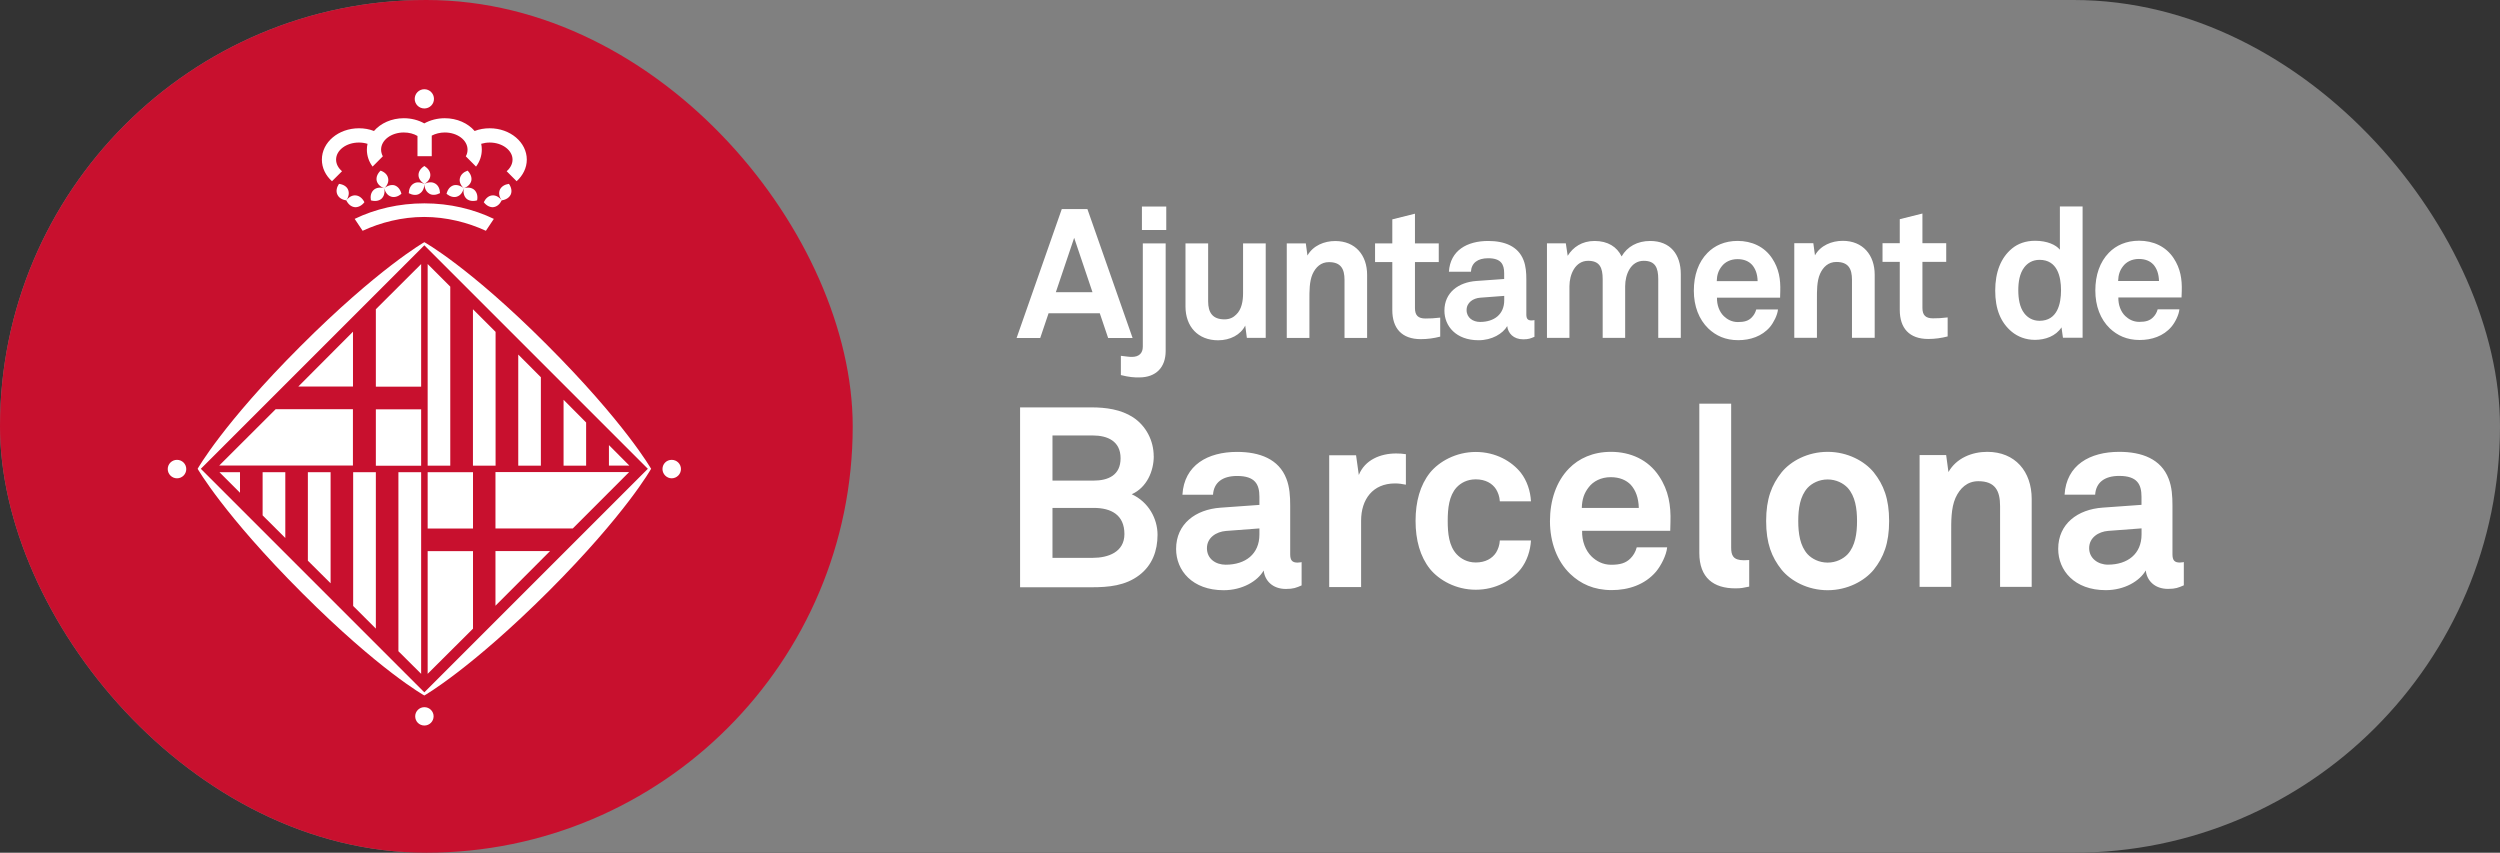
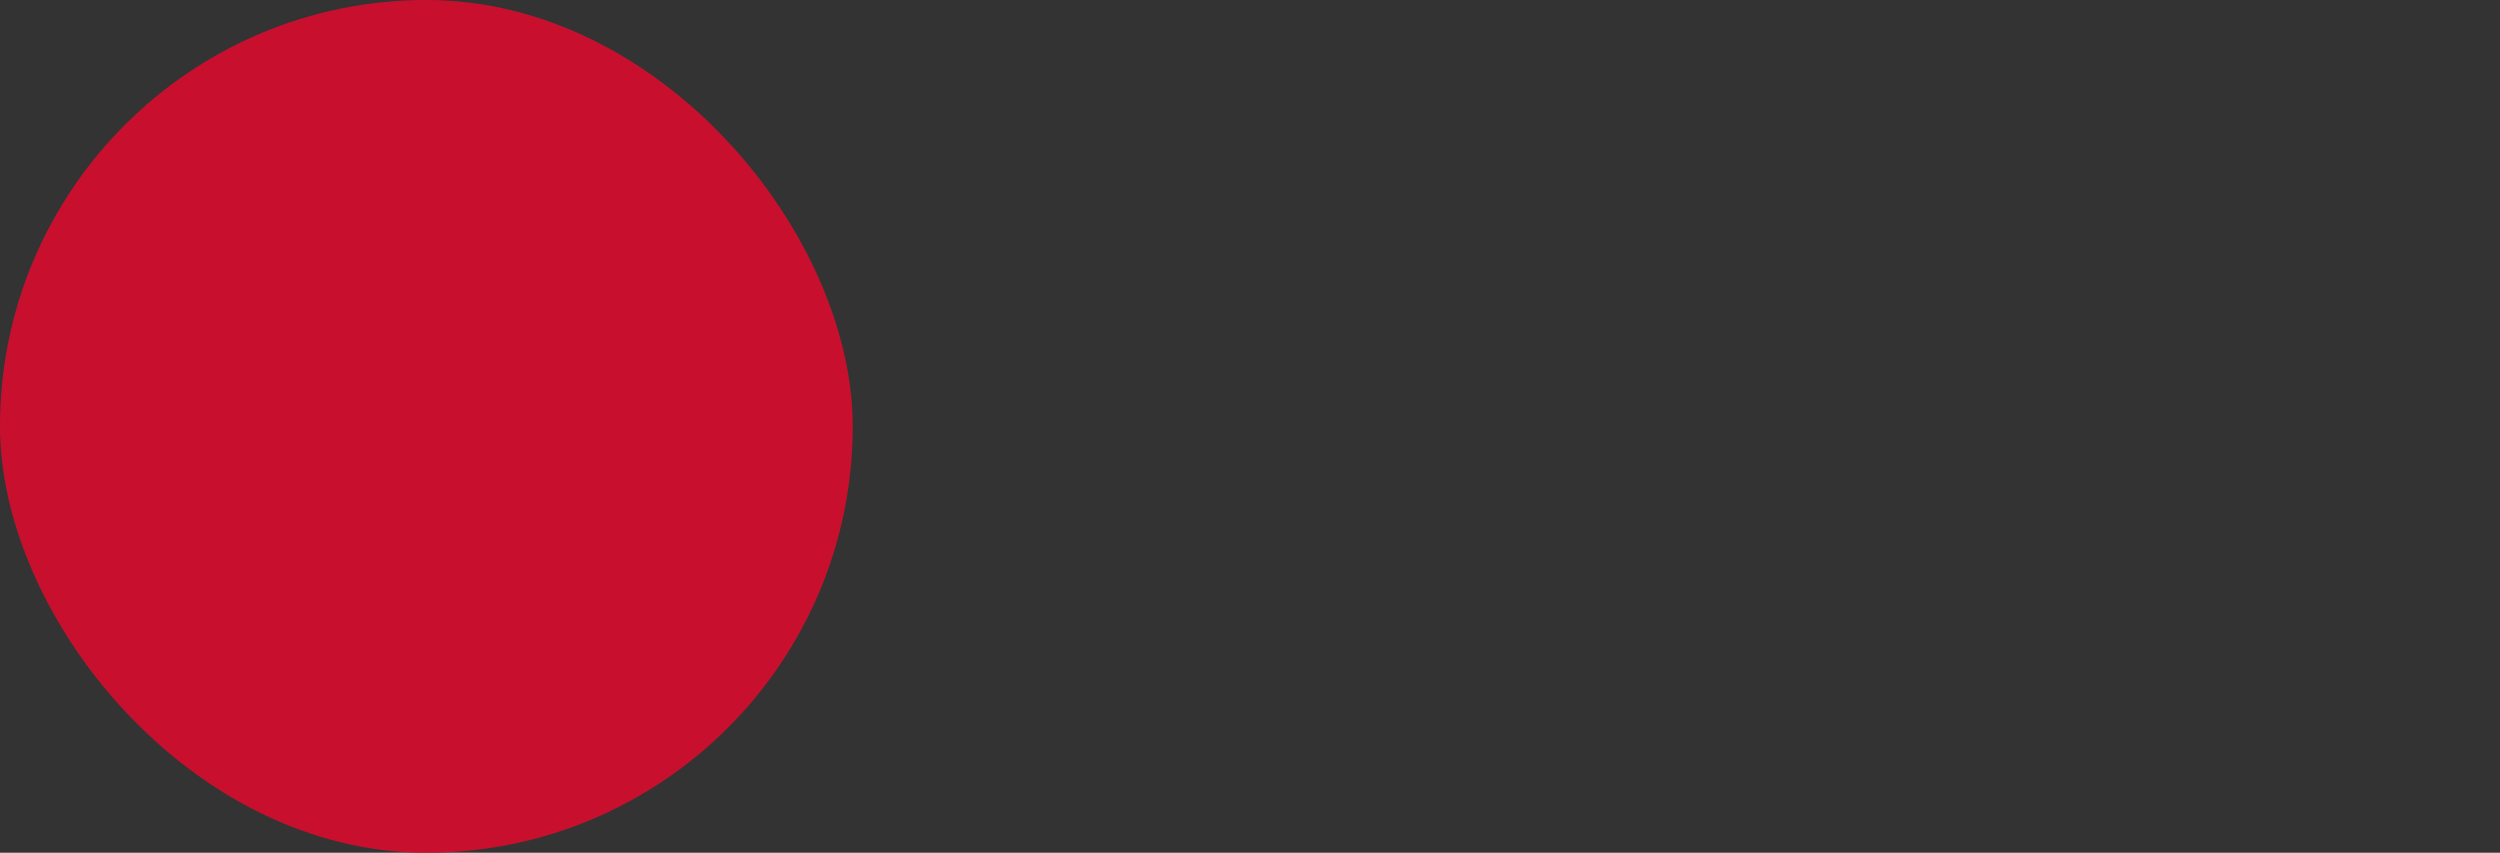
<svg xmlns="http://www.w3.org/2000/svg" width="129" height="44" viewBox="0 0 129 44" fill="none">
  <rect x="0" y="0" width="129" height="44" fill="#333333" stroke="none" />
-   <rect width="129" height="44" rx="22" fill="#808080" />
-   <path d="M55.427 12.272L54.481 15.079H56.373L55.427 12.272ZM57.18 17.441L56.749 16.165H54.106L53.675 17.441H52.456L54.788 10.788H56.11L58.442 17.441H57.177H57.18ZM60.179 10.658H58.923V11.869H60.179V10.658ZM60.148 18.118V12.561H58.969V17.891C58.969 18.22 58.774 18.416 58.408 18.416C58.228 18.416 58.184 18.397 57.837 18.36V19.354C58.051 19.409 58.219 19.437 58.371 19.456C58.52 19.475 58.653 19.475 58.783 19.475C59.655 19.475 60.148 18.95 60.148 18.115M65.311 17.438V12.558H64.142V15.138C64.142 15.532 64.068 15.973 63.786 16.233C63.646 16.376 63.457 16.479 63.184 16.479C62.564 16.479 62.34 16.122 62.34 15.55V12.558H61.171V15.814C61.171 16.854 61.816 17.559 62.855 17.559C63.475 17.559 64.018 17.277 64.254 16.799L64.338 17.435H65.311V17.438ZM69.377 17.438V14.445C69.377 13.874 69.191 13.526 68.571 13.526C68.159 13.526 67.889 13.787 67.727 14.144C67.56 14.529 67.566 15.035 67.566 15.448V17.438H66.397V12.558H67.38L67.464 13.185C67.755 12.669 68.335 12.437 68.897 12.437C69.936 12.437 70.543 13.166 70.543 14.181V17.438H69.374H69.377ZM74.315 17.373V16.389C73.995 16.426 73.8 16.435 73.555 16.435C73.18 16.435 73.012 16.277 73.012 15.898V13.523H74.24V12.558H73.012V11.027L71.843 11.319V12.558H70.953V13.523H71.843V16.001C71.843 16.938 72.33 17.5 73.313 17.5C73.66 17.5 73.989 17.454 74.315 17.37M77.615 15.268L76.377 15.361C76.02 15.389 75.676 15.606 75.676 16.001C75.676 16.395 76.005 16.612 76.371 16.612C77.103 16.612 77.618 16.218 77.618 15.495V15.271L77.615 15.268ZM78.598 17.509C78.092 17.509 77.81 17.19 77.773 16.826C77.546 17.218 76.985 17.556 76.293 17.556C75.13 17.556 74.532 16.826 74.532 16.029C74.532 15.097 75.254 14.563 76.182 14.498L77.615 14.396V14.098C77.615 13.638 77.453 13.325 76.79 13.325C76.244 13.325 75.927 13.57 75.9 14.02H74.764C74.833 12.921 75.701 12.434 76.79 12.434C77.624 12.434 78.334 12.697 78.616 13.427C78.737 13.738 78.759 14.085 78.759 14.414V16.224C78.759 16.451 78.833 16.535 79.029 16.535C79.103 16.535 79.178 16.516 79.178 16.516V17.379C78.979 17.463 78.877 17.509 78.598 17.509ZM86.729 17.435V14.141C86.729 13.126 86.187 12.434 85.148 12.434C84.493 12.434 83.966 12.722 83.675 13.231C83.433 12.735 82.964 12.434 82.279 12.434C81.634 12.434 81.166 12.753 80.893 13.2L80.796 12.555H79.823V17.435H80.983V14.771C80.983 14.16 81.283 13.458 81.947 13.458C82.54 13.458 82.698 13.806 82.698 14.405V17.435H83.858V14.771C83.858 14.16 84.146 13.458 84.816 13.458C85.405 13.458 85.566 13.806 85.566 14.405V17.435H86.726H86.729ZM90.395 13.654C90.234 13.483 89.992 13.371 89.654 13.371C89.297 13.371 89.006 13.523 88.838 13.747C88.671 13.961 88.593 14.188 88.584 14.507H90.693C90.687 14.141 90.581 13.859 90.395 13.651M91.856 15.358H88.596C88.587 15.734 88.717 16.091 88.953 16.317C89.121 16.476 89.356 16.618 89.676 16.618C90.014 16.618 90.222 16.553 90.386 16.383C90.488 16.28 90.575 16.147 90.622 15.97H91.744C91.716 16.261 91.518 16.646 91.332 16.87C90.919 17.357 90.308 17.553 89.691 17.553C89.024 17.553 88.537 17.317 88.153 16.954C87.666 16.485 87.402 15.799 87.402 15.001C87.402 14.203 87.635 13.526 88.106 13.048C88.472 12.673 88.996 12.431 89.66 12.431C90.38 12.431 91.037 12.719 91.44 13.328C91.797 13.865 91.881 14.417 91.862 15.029C91.862 15.029 91.853 15.252 91.853 15.355M96.734 17.429V14.172C96.734 13.16 96.126 12.427 95.085 12.427C94.523 12.427 93.94 12.66 93.652 13.176L93.568 12.549H92.585V17.429H93.754V15.439C93.754 15.026 93.745 14.52 93.912 14.135C94.07 13.778 94.343 13.517 94.756 13.517C95.376 13.517 95.562 13.865 95.562 14.436V17.429H96.731H96.734ZM100.499 17.363V16.379C100.183 16.417 99.985 16.426 99.74 16.426C99.368 16.426 99.197 16.268 99.197 15.889V13.514H100.425V12.549H99.197V11.018L98.028 11.31V12.549H97.138V13.514H98.028V15.991C98.028 16.929 98.515 17.491 99.498 17.491C99.845 17.491 100.174 17.444 100.499 17.36M106.349 14.976C106.349 15.681 106.159 16.553 105.241 16.553C104.879 16.553 104.624 16.386 104.454 16.168C104.209 15.852 104.144 15.398 104.144 14.976C104.144 14.554 104.209 14.113 104.454 13.793C104.621 13.576 104.875 13.408 105.241 13.408C106.159 13.408 106.349 14.271 106.349 14.976ZM107.462 17.426V10.652H106.29V12.884C106.085 12.632 105.632 12.424 105.015 12.424C104.519 12.424 104.125 12.573 103.824 12.819C103.244 13.297 102.953 14.039 102.953 14.995C102.953 15.951 103.235 16.646 103.815 17.125C104.113 17.367 104.516 17.537 105.003 17.537C105.539 17.537 106.082 17.342 106.373 16.892L106.448 17.426H107.459H107.462ZM111.106 13.644C110.948 13.474 110.703 13.362 110.365 13.362C110.008 13.362 109.717 13.514 109.549 13.738C109.382 13.952 109.307 14.178 109.295 14.498H111.404C111.395 14.132 111.292 13.849 111.106 13.641M112.567 15.349H109.307C109.298 15.724 109.428 16.081 109.664 16.308C109.831 16.466 110.067 16.609 110.387 16.609C110.725 16.609 110.929 16.544 111.1 16.373C111.202 16.271 111.289 16.137 111.336 15.96H112.458C112.43 16.252 112.235 16.637 112.046 16.861C111.633 17.348 111.022 17.544 110.405 17.544C109.741 17.544 109.255 17.308 108.867 16.944C108.38 16.476 108.119 15.79 108.119 14.992C108.119 14.194 108.352 13.517 108.82 13.039C109.186 12.663 109.71 12.421 110.377 12.421C111.1 12.421 111.754 12.71 112.157 13.318C112.514 13.855 112.598 14.408 112.579 15.02C112.579 15.02 112.567 15.243 112.567 15.346M58.02 27.556C58.02 28.496 57.17 28.785 56.386 28.785H54.308V26.208H56.438C57.328 26.208 58.02 26.562 58.02 27.556ZM57.822 23.647C57.822 24.523 57.183 24.799 56.426 24.799H54.308V22.47H56.386C57.146 22.47 57.822 22.759 57.822 23.647ZM59.531 23.541C59.531 22.744 59.14 21.974 58.461 21.53C57.834 21.126 57.065 21.021 56.321 21.021H52.636V30.303H56.321C57.211 30.303 58.07 30.225 58.789 29.676C59.456 29.167 59.729 28.422 59.729 27.596C59.729 26.77 59.273 25.907 58.398 25.503C59.18 25.153 59.534 24.302 59.534 23.541M64.983 27.267L63.258 27.397C62.762 27.438 62.278 27.739 62.278 28.288C62.278 28.838 62.734 29.139 63.246 29.139C64.266 29.139 64.986 28.589 64.986 27.58V27.267H64.983ZM66.353 30.39C65.65 30.39 65.259 29.946 65.206 29.437C64.893 29.986 64.108 30.455 63.141 30.455C61.522 30.455 60.687 29.437 60.687 28.326C60.687 27.031 61.692 26.286 62.985 26.196L64.986 26.053V25.634C64.986 24.991 64.763 24.56 63.835 24.56C63.075 24.56 62.632 24.901 62.592 25.528H61.013C61.103 23.998 62.319 23.318 63.832 23.318C64.995 23.318 65.987 23.684 66.378 24.703C66.546 25.134 66.574 25.618 66.574 26.078V28.599C66.574 28.912 66.679 29.03 66.952 29.03C67.058 29.03 67.163 29.005 67.163 29.005V30.207C66.89 30.325 66.744 30.39 66.353 30.39ZM72.544 25.004V23.436C72.373 23.408 72.206 23.399 72.035 23.399C71.238 23.399 70.429 23.725 70.115 24.51L69.973 23.492H68.587V30.291H70.233V26.866C70.233 25.767 70.835 24.945 71.983 24.945C72.165 24.945 72.361 24.97 72.544 25.01M78.998 27.888H77.391C77.379 28.136 77.298 28.347 77.196 28.515C77.001 28.816 76.647 29.024 76.151 29.024C75.707 29.024 75.378 28.828 75.158 28.593C74.764 28.161 74.702 27.518 74.702 26.879C74.702 26.239 74.767 25.584 75.158 25.153C75.378 24.917 75.707 24.734 76.151 24.734C76.647 24.734 77.001 24.942 77.196 25.243C77.298 25.413 77.379 25.622 77.391 25.87H78.998C78.97 25.333 78.79 24.799 78.474 24.392C78.005 23.805 77.18 23.321 76.151 23.321C75.121 23.321 74.256 23.818 73.787 24.392C73.279 25.032 73.043 25.882 73.043 26.876C73.043 27.869 73.279 28.72 73.787 29.359C74.259 29.934 75.118 30.43 76.151 30.43C77.183 30.43 78.005 29.946 78.474 29.359C78.787 28.956 78.97 28.419 78.998 27.882M84.562 26.208H81.621C81.634 25.764 81.739 25.448 81.975 25.146C82.211 24.833 82.617 24.622 83.113 24.622C83.582 24.622 83.92 24.78 84.146 25.013C84.406 25.302 84.549 25.693 84.562 26.205M86.196 26.935C86.221 26.087 86.106 25.314 85.607 24.569C85.045 23.718 84.13 23.315 83.126 23.315C82.198 23.315 81.466 23.653 80.958 24.175C80.306 24.842 79.978 25.811 79.978 26.894C79.978 27.978 80.344 28.962 81.023 29.614C81.556 30.123 82.236 30.449 83.166 30.449C84.028 30.449 84.875 30.173 85.452 29.496C85.712 29.182 85.988 28.645 86.025 28.242H84.456C84.391 28.49 84.273 28.673 84.13 28.816C83.895 29.052 83.606 29.142 83.138 29.142C82.695 29.142 82.369 28.946 82.133 28.723C81.808 28.409 81.621 27.913 81.637 27.388H86.184C86.184 27.245 86.196 26.932 86.196 26.932M90.259 30.266V28.897C90.166 28.897 90.129 28.909 89.983 28.909C89.421 28.909 89.328 28.648 89.328 28.254V20.828H87.685V28.53C87.685 29.825 88.429 30.359 89.539 30.359C89.865 30.359 89.93 30.334 90.259 30.269M95.823 26.885C95.823 27.524 95.733 28.167 95.339 28.599C95.115 28.835 94.749 29.03 94.306 29.03C93.862 29.03 93.497 28.835 93.273 28.599C92.882 28.167 92.79 27.528 92.79 26.885C92.79 26.242 92.882 25.603 93.273 25.171C93.497 24.935 93.862 24.74 94.306 24.74C94.749 24.74 95.115 24.935 95.339 25.171C95.73 25.603 95.823 26.242 95.823 26.885ZM97.479 26.885C97.479 25.733 97.193 25.013 96.685 24.373C96.216 23.799 95.342 23.315 94.306 23.315C93.27 23.315 92.399 23.796 91.93 24.373C91.422 25.013 91.133 25.733 91.133 26.885C91.133 28.037 91.419 28.754 91.93 29.397C92.399 29.971 93.273 30.455 94.306 30.455C95.339 30.455 96.213 29.971 96.685 29.397C97.193 28.757 97.479 28.037 97.479 26.885ZM103.204 30.284V26.112C103.204 25.314 102.943 24.83 102.081 24.83C101.504 24.83 101.129 25.196 100.903 25.693C100.667 26.23 100.682 26.935 100.682 27.509V30.281H99.051V23.483H100.422L100.54 24.358C100.946 23.638 101.755 23.315 102.54 23.315C103.988 23.315 104.835 24.333 104.835 25.743V30.281H103.207L103.204 30.284ZM110.504 27.577C110.504 28.583 109.785 29.136 108.768 29.136C108.259 29.136 107.8 28.81 107.8 28.285C107.8 27.736 108.284 27.434 108.78 27.394L110.504 27.264V27.577ZM112.685 30.204V29.002C112.685 29.002 112.579 29.027 112.477 29.027C112.201 29.027 112.099 28.909 112.099 28.596V26.075C112.099 25.615 112.071 25.131 111.9 24.699C111.509 23.681 110.517 23.315 109.354 23.315C107.837 23.315 106.625 23.992 106.532 25.525H108.11C108.15 24.898 108.594 24.557 109.351 24.557C110.278 24.557 110.501 24.988 110.501 25.631V26.05L108.501 26.193C107.208 26.283 106.203 27.028 106.203 28.322C106.203 29.434 107.037 30.452 108.659 30.452C109.627 30.452 110.411 29.98 110.722 29.434C110.774 29.943 111.165 30.387 111.872 30.387C112.263 30.387 112.406 30.322 112.682 30.204" fill="#ffffff" />
  <rect width="44" height="44" rx="22" fill="#C8102E" />
-   <path d="M18.211 21.114V24.023H11.31L14.225 21.114H18.211ZM25.566 24.358V27.27H29.555L32.464 24.358H25.566ZM18.214 19.946V17.115L15.392 19.946H18.214ZM25.566 31.256V28.434H28.384L25.566 31.256ZM21.595 9.031C21.595 8.845 21.71 8.68 21.899 8.565C22.085 8.683 22.206 8.845 22.206 9.031C22.206 9.217 22.085 9.376 21.899 9.497C21.713 9.376 21.595 9.214 21.595 9.031ZM22.151 9.99C21.992 9.9 21.905 9.711 21.896 9.497C22.088 9.391 22.287 9.373 22.452 9.469C22.613 9.562 22.697 9.742 22.706 9.965C22.511 10.065 22.309 10.09 22.151 9.993M21.645 9.993C21.806 9.903 21.893 9.714 21.899 9.5C21.703 9.394 21.502 9.376 21.346 9.472C21.185 9.565 21.101 9.745 21.092 9.969C21.284 10.068 21.486 10.093 21.645 9.997M23.731 9.199C23.771 9.015 23.917 8.879 24.128 8.804C24.28 8.957 24.355 9.146 24.321 9.323C24.28 9.5 24.134 9.639 23.929 9.714C23.771 9.565 23.687 9.379 23.731 9.196M24.072 10.254C23.936 10.127 23.892 9.931 23.929 9.714C24.14 9.652 24.342 9.677 24.479 9.801C24.612 9.928 24.662 10.124 24.619 10.338C24.411 10.4 24.209 10.372 24.072 10.254ZM23.576 10.146C23.756 10.09 23.877 9.931 23.929 9.714C23.762 9.574 23.566 9.515 23.395 9.565C23.212 9.627 23.094 9.785 23.041 10.003C23.212 10.139 23.405 10.204 23.579 10.146M25.795 9.785C25.876 9.618 26.05 9.515 26.261 9.487C26.388 9.667 26.428 9.869 26.354 10.037C26.276 10.204 26.102 10.31 25.885 10.338C25.761 10.158 25.718 9.959 25.795 9.785ZM25.454 10.689C25.64 10.67 25.792 10.537 25.888 10.338C25.755 10.164 25.575 10.062 25.389 10.083C25.205 10.105 25.056 10.239 24.963 10.434C25.097 10.611 25.277 10.701 25.454 10.692M20.027 9.199C19.993 9.015 19.847 8.879 19.639 8.804C19.477 8.957 19.4 9.146 19.437 9.323C19.477 9.5 19.623 9.639 19.831 9.714C19.99 9.565 20.067 9.379 20.027 9.196M19.686 10.254C19.822 10.127 19.869 9.931 19.828 9.714C19.62 9.652 19.416 9.677 19.282 9.801C19.142 9.928 19.099 10.124 19.139 10.338C19.347 10.4 19.549 10.372 19.686 10.254ZM20.182 10.146C20.002 10.09 19.884 9.931 19.828 9.714C19.996 9.574 20.195 9.515 20.365 9.565C20.539 9.627 20.663 9.785 20.713 10.003C20.546 10.139 20.356 10.204 20.179 10.146M17.959 9.785C17.888 9.618 17.711 9.515 17.491 9.487C17.37 9.667 17.329 9.869 17.407 10.037C17.481 10.204 17.652 10.31 17.869 10.338C17.994 10.158 18.034 9.959 17.959 9.785ZM18.304 10.689C18.118 10.67 17.966 10.537 17.869 10.338C18.003 10.164 18.18 10.062 18.366 10.083C18.552 10.105 18.708 10.239 18.804 10.434C18.667 10.611 18.49 10.701 18.307 10.692M21.399 5.104C21.399 4.828 21.62 4.604 21.896 4.604C22.172 4.604 22.393 4.828 22.393 5.104C22.393 5.38 22.169 5.597 21.896 5.597C21.623 5.597 21.399 5.377 21.399 5.104ZM18.301 11.294L18.711 11.909C19.636 11.48 20.741 11.195 21.887 11.195C23.032 11.195 24.144 11.48 25.072 11.909L25.482 11.294C24.435 10.791 23.209 10.493 21.899 10.493C20.589 10.493 19.357 10.782 18.301 11.294ZM18.959 7.42C18.816 7.376 18.67 7.355 18.521 7.355C17.863 7.355 17.342 7.755 17.342 8.236C17.342 8.466 17.46 8.677 17.649 8.835L17.131 9.351C16.805 9.059 16.609 8.668 16.609 8.236C16.609 7.339 17.463 6.619 18.524 6.619C18.795 6.619 19.058 6.665 19.297 6.759C19.642 6.358 20.207 6.1 20.837 6.1C21.225 6.1 21.592 6.197 21.893 6.367C22.2 6.197 22.567 6.1 22.951 6.1C23.585 6.1 24.147 6.358 24.491 6.759C24.73 6.665 24.994 6.619 25.27 6.619C26.326 6.619 27.183 7.342 27.183 8.236C27.183 8.668 26.978 9.059 26.658 9.351L26.143 8.835C26.329 8.677 26.447 8.463 26.447 8.236C26.447 7.755 25.919 7.355 25.27 7.355C25.115 7.355 24.973 7.379 24.83 7.42C24.851 7.519 24.861 7.618 24.861 7.721C24.861 8.041 24.755 8.342 24.563 8.596L24.035 8.066C24.1 7.957 24.125 7.842 24.125 7.721C24.125 7.23 23.6 6.836 22.951 6.836C22.703 6.836 22.467 6.898 22.278 6.998V8.059H21.542V7.016C21.35 6.901 21.104 6.836 20.837 6.836C20.192 6.836 19.664 7.227 19.664 7.721C19.664 7.842 19.698 7.957 19.754 8.066L19.226 8.596C19.034 8.342 18.931 8.041 18.931 7.721C18.931 7.618 18.941 7.519 18.965 7.42M21.424 36.962C21.424 36.701 21.638 36.49 21.899 36.49C22.16 36.49 22.374 36.701 22.374 36.962C22.374 37.223 22.163 37.437 21.899 37.437C21.635 37.437 21.424 37.229 21.424 36.962ZM8.655 24.203C8.655 23.936 8.873 23.728 9.133 23.728C9.394 23.728 9.611 23.936 9.611 24.203C9.611 24.47 9.397 24.681 9.133 24.681C8.869 24.681 8.655 24.463 8.655 24.203ZM34.184 24.203C34.184 23.936 34.395 23.728 34.658 23.728C34.922 23.728 35.137 23.936 35.137 24.203C35.137 24.47 34.916 24.681 34.658 24.681C34.401 24.681 34.184 24.463 34.184 24.203ZM21.731 24.032H19.394V21.123H21.731V24.032ZM19.394 19.953H21.731V13.626L19.394 15.957V19.953ZM24.407 32.439L22.067 34.77V28.44H24.407V32.439ZM22.067 27.273H24.407V24.364H22.067V27.273ZM20.558 33.603V24.364H21.731V34.77L20.558 33.603ZM19.394 32.436V24.364H18.223V31.268L19.394 32.436ZM15.886 28.931V24.364H17.059V30.098L15.886 28.931ZM14.722 27.76V24.364H13.551V26.593L14.722 27.76ZM11.322 24.364H12.384V25.426L11.322 24.364ZM22.067 13.623V24.029H23.234V14.79L22.067 13.623ZM25.572 17.124V24.029H24.404V15.957L25.572 17.124ZM26.742 18.295V24.029H27.909V19.465L26.742 18.295ZM30.244 21.8V24.029H29.08V20.629L30.244 21.8ZM31.421 22.967V24.026H32.476L31.421 22.967ZM33.429 24.19L21.896 35.724L10.363 24.19L21.896 12.657L33.429 24.19ZM33.597 24.19C33.597 24.19 32.237 21.806 28.198 17.767C24.215 13.778 21.896 12.496 21.896 12.496C21.896 12.496 19.515 13.849 15.479 17.891C11.496 21.877 10.198 24.19 10.198 24.19C10.198 24.19 11.558 26.571 15.6 30.61C19.586 34.6 21.896 35.888 21.896 35.888C21.896 35.888 24.283 34.528 28.325 30.492C32.308 26.503 33.597 24.19 33.597 24.19Z" fill="white" />
</svg>